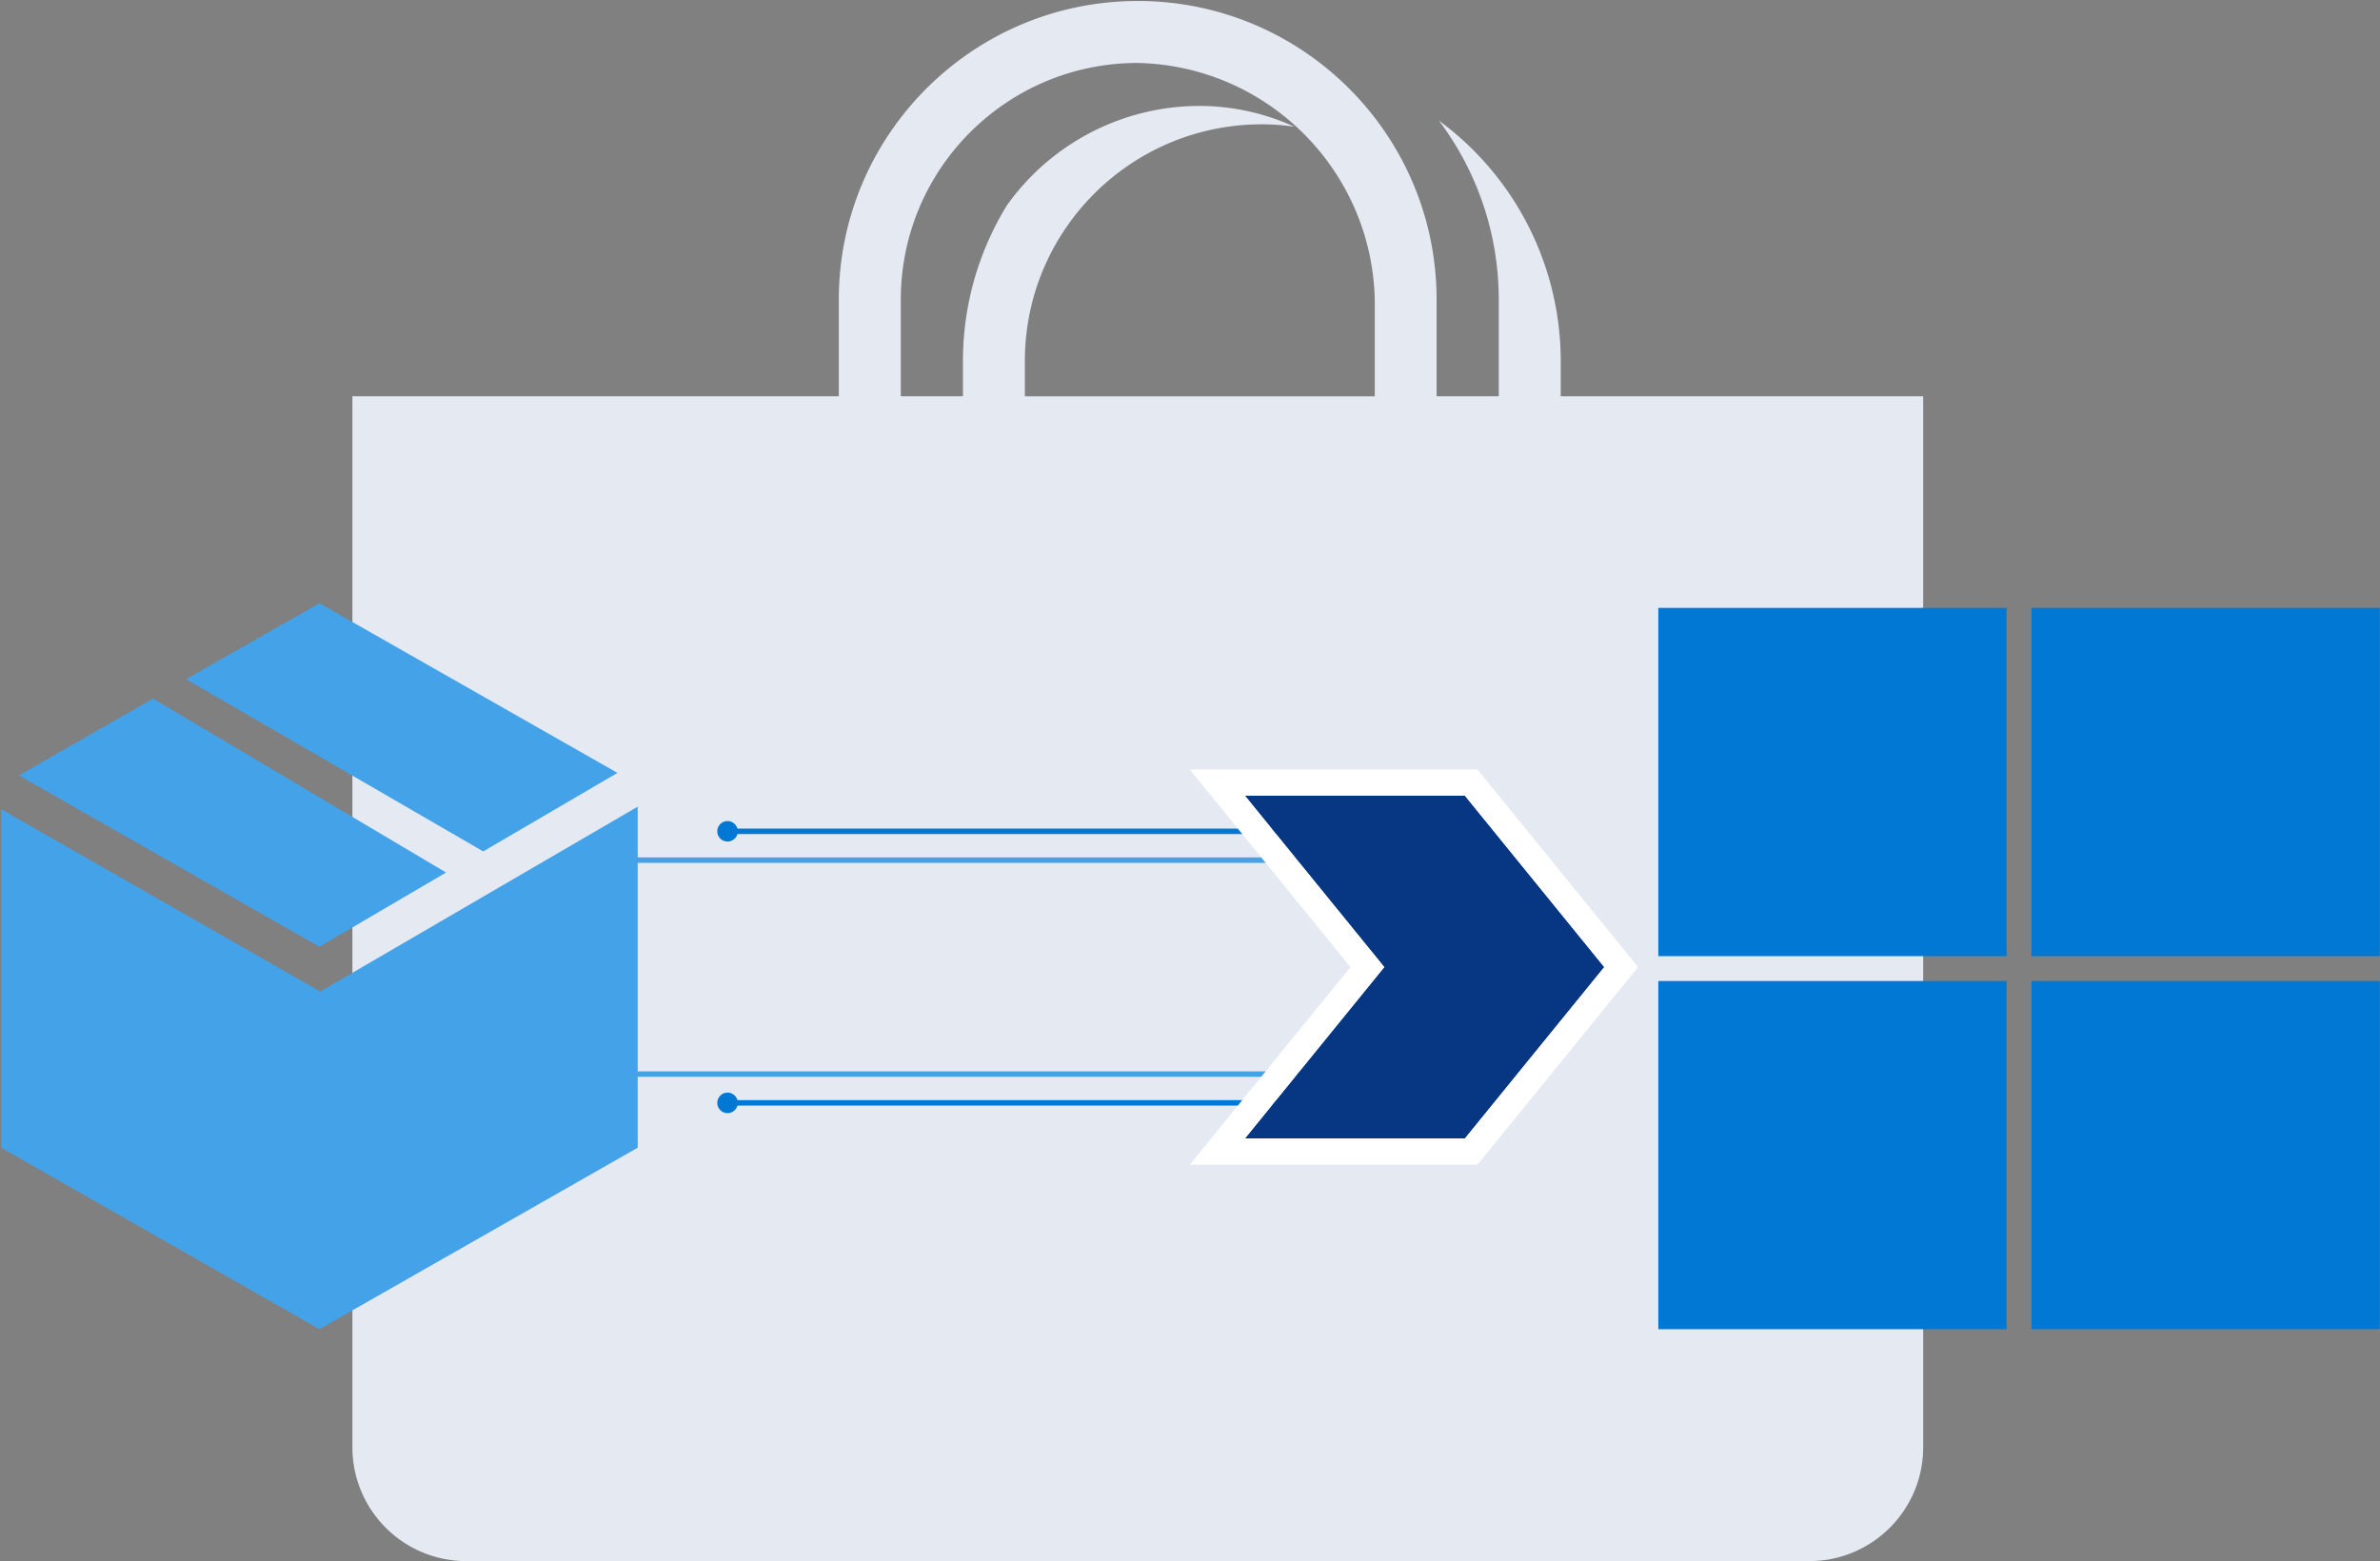
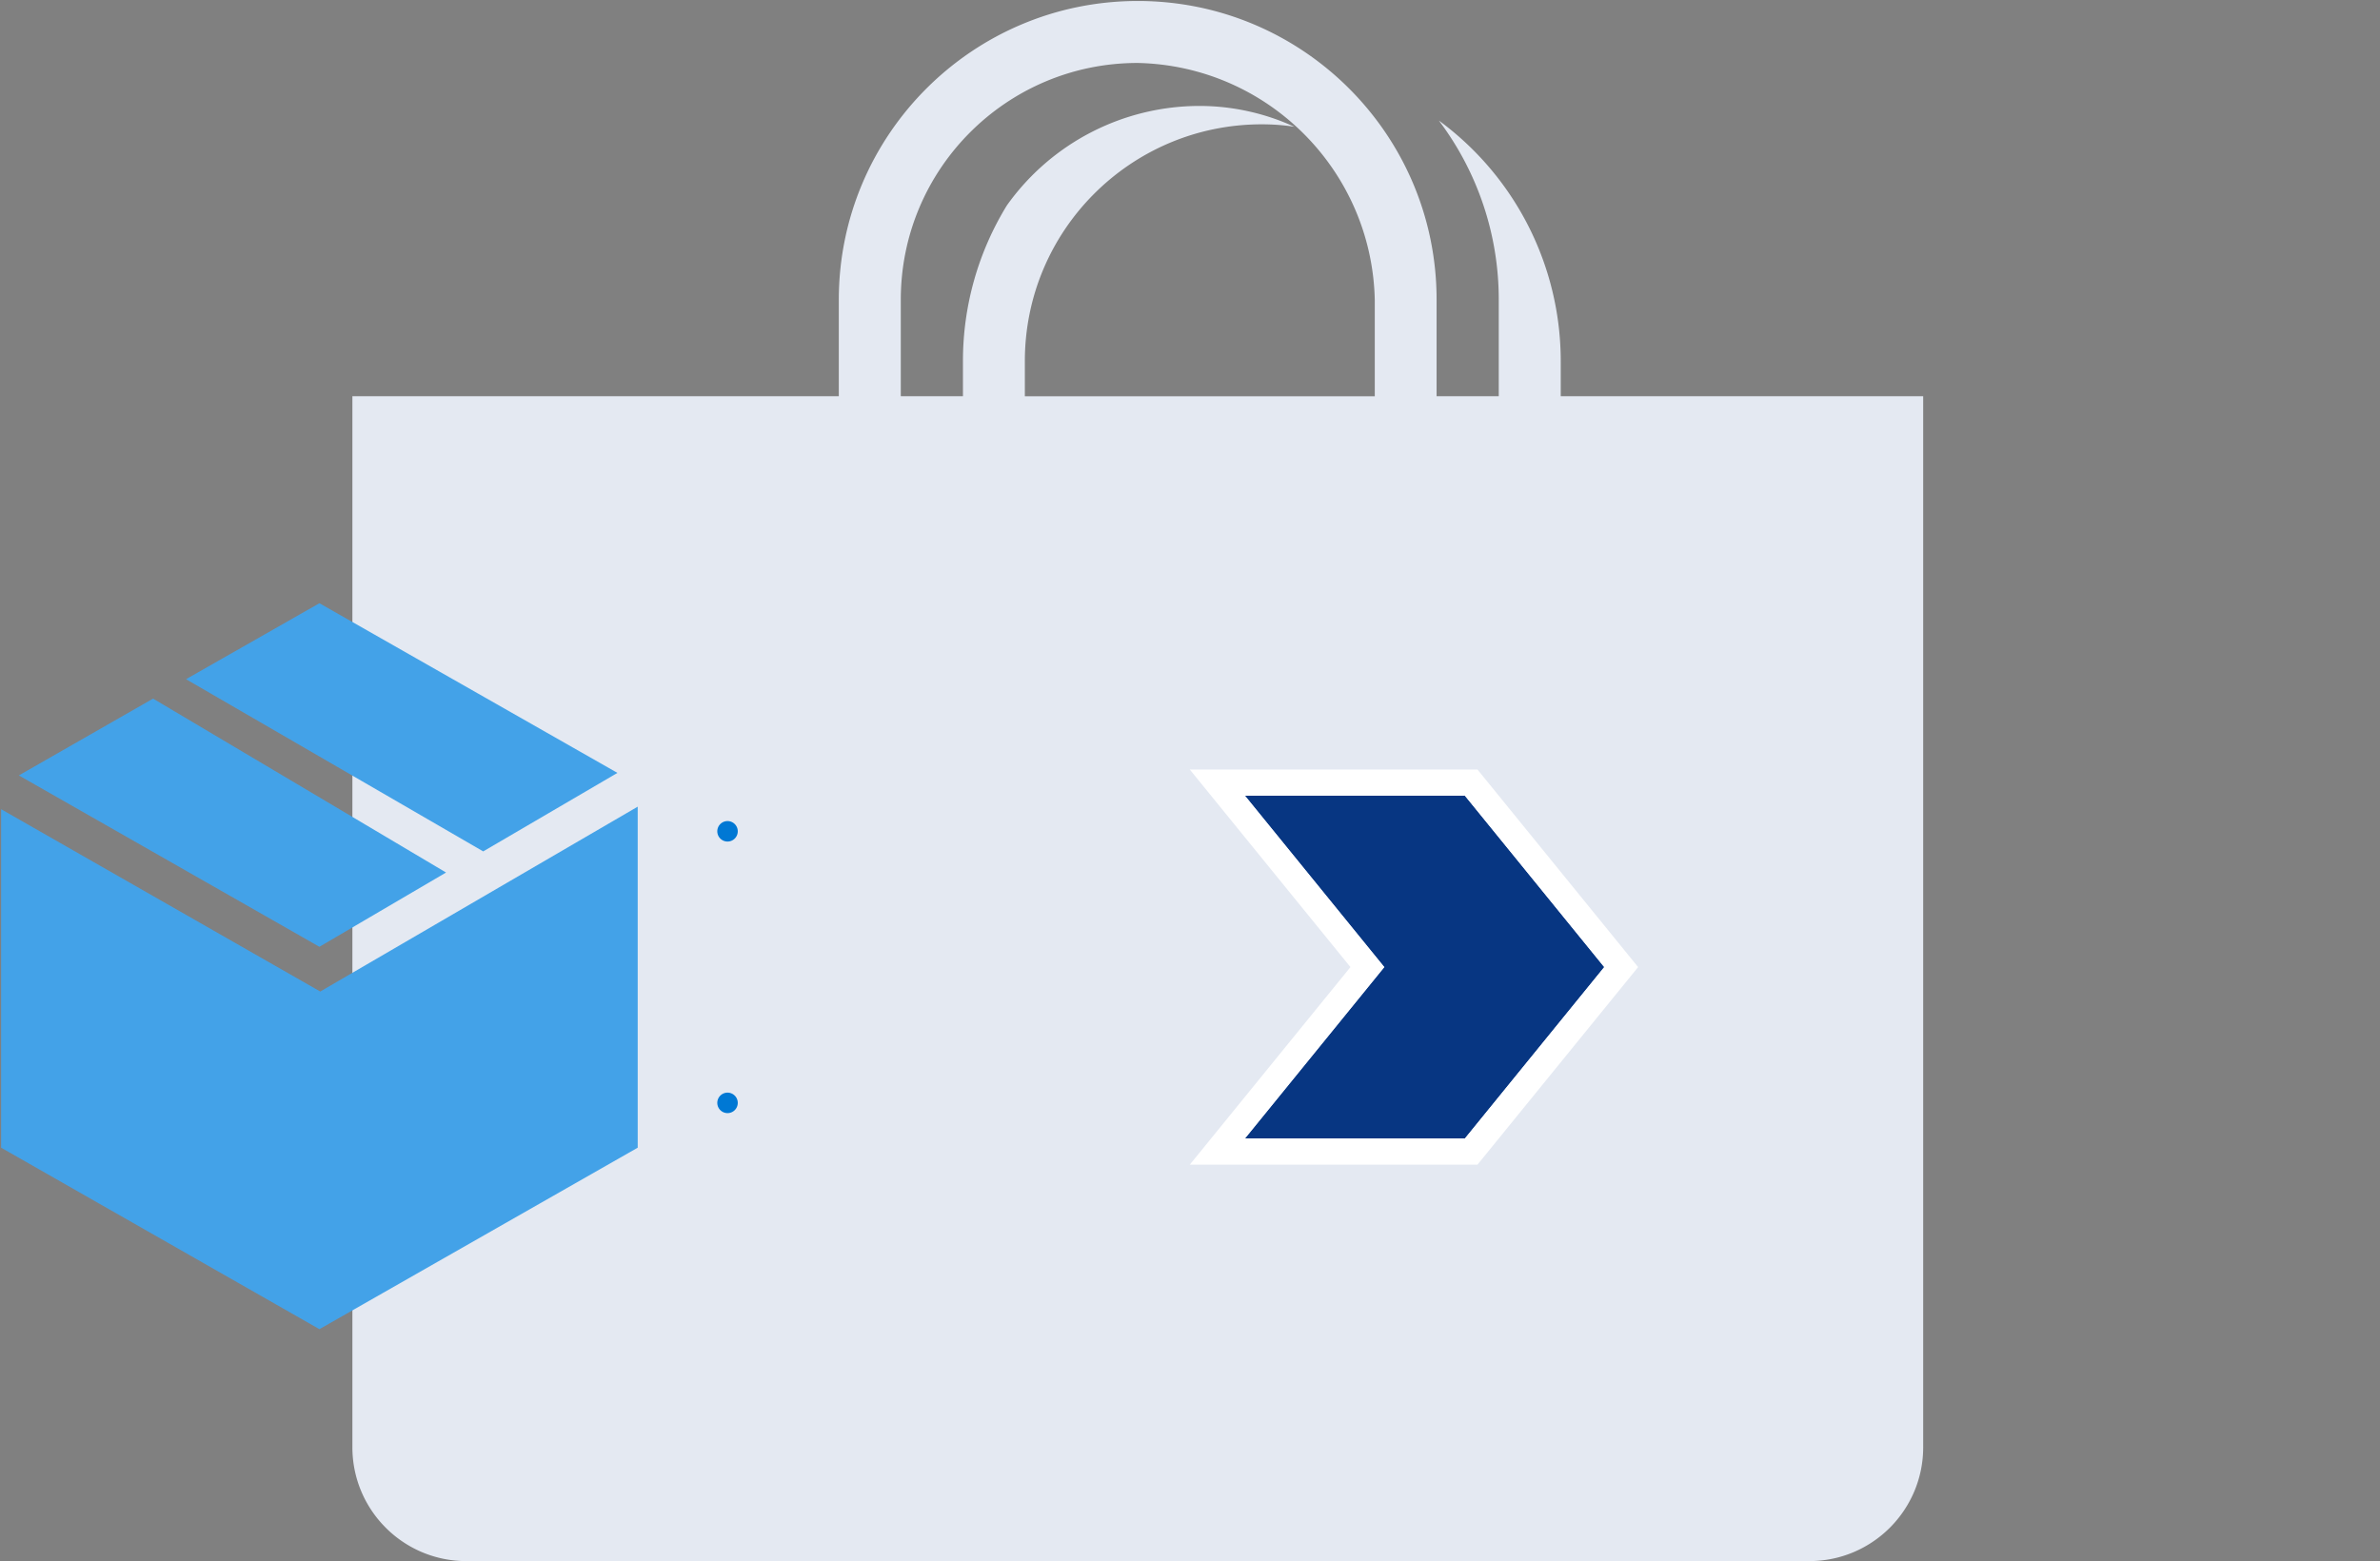
<svg xmlns="http://www.w3.org/2000/svg" version="1.1" id="Layer_1_copy" x="0" y="0" viewBox="0 0 650.27 426.656" xml:space="preserve">
  <rect x="0" y="0" width="650.27" height="426.656" fill="#808080" stroke="none" />
  <style>.st1{fill:#43a2e8}.st2{fill:#0078d4}</style>
  <path d="M426.429 108.27v-9.568a81.591 81.591 0 00-33.297-65.757 81.16 81.16 0 0116.361 48.989v26.336H392.51V81.934C392.534 36.844 355.96.27 310.87.27s-81.688 36.574-81.688 81.664v26.336H96.281v287.211c0 17.175 13.922 31.12 31.12 31.12h366.937c17.175 0 31.12-13.922 31.12-31.12V108.27h-99.029zM246.118 81.934c-.024-35.737 28.944-64.728 64.704-64.728h.048c35.426.765 63.963 29.302 64.752 64.752v26.336h-95.609v-9.568c-.024-35.737 28.944-64.728 64.704-64.752h.048c2.99 0 5.956.215 8.898.67a62.162 62.162 0 00-25.834-5.693 64.63 64.63 0 00-52.72 27.173 81.14 81.14 0 00-12.008 42.578v9.568h-16.983V81.934z" fill="#e4e9f2" />
  <path class="st1" d="M132.022 232.664l36.676-21.454-81.426-46.364-36.445 20.76 81.195 47.058zm-90.193-41.753L5.15 211.901l82.121 46.831 34.601-20.299-80.043-47.52v-.002z" />
  <path class="st1" d="M87.502 270.954L.306 221.129v92.501l86.965 49.595 86.965-49.595v-93.192l-86.737 50.517h.003z" />
-   <path class="st2" d="M453.092 213.703v47.577h95.153v-95.153h-95.153v47.576zm101.95 0v47.577h95.153v-95.153h-95.153v47.576zm-101.95 101.95v47.577h95.153v-95.153h-95.153v47.576zm101.95 0v47.577h95.153v-95.153h-95.153v47.576zM388.466 302.128H198.638a.745.745 0 010-1.488h189.084v-72.723H198.638a.745.745 0 010-1.488h189.828c.411 0 .744.334.744.744v74.211c0 .41-.333.744-.744.744z" />
-   <path class="st1" d="M386.074 294.258h-216.94a.744.744 0 110-1.488H385.33v-56.981H169.134a.745.745 0 010-1.488h216.94c.411 0 .744.333.744.744v58.469a.744.744 0 01-.744.744z" />
  <path class="st2" d="M198.778 304.18a2.796 2.796 0 110-5.592 2.796 2.796 0 010 5.592zM198.778 224.377a2.796 2.796 0 100 5.592 2.796 2.796 0 000-5.592z" />
  <path fill="#073682" d="M400.257 311.101l38.063-46.822-38.063-46.822h-60.102l38.063 46.822-38.063 46.822z" />
  <path d="M400.257 217.457l38.063 46.822-38.063 46.822h-60.101l38.063-46.822-38.063-46.822h60.101m3.414-7.176H325.074l9.514 11.703 34.383 42.295-34.383 42.295-9.513 11.703h78.597l2.154-2.649 38.063-46.822 3.68-4.527-3.68-4.527-38.063-46.822-2.155-2.649z" fill="#fff" />
</svg>